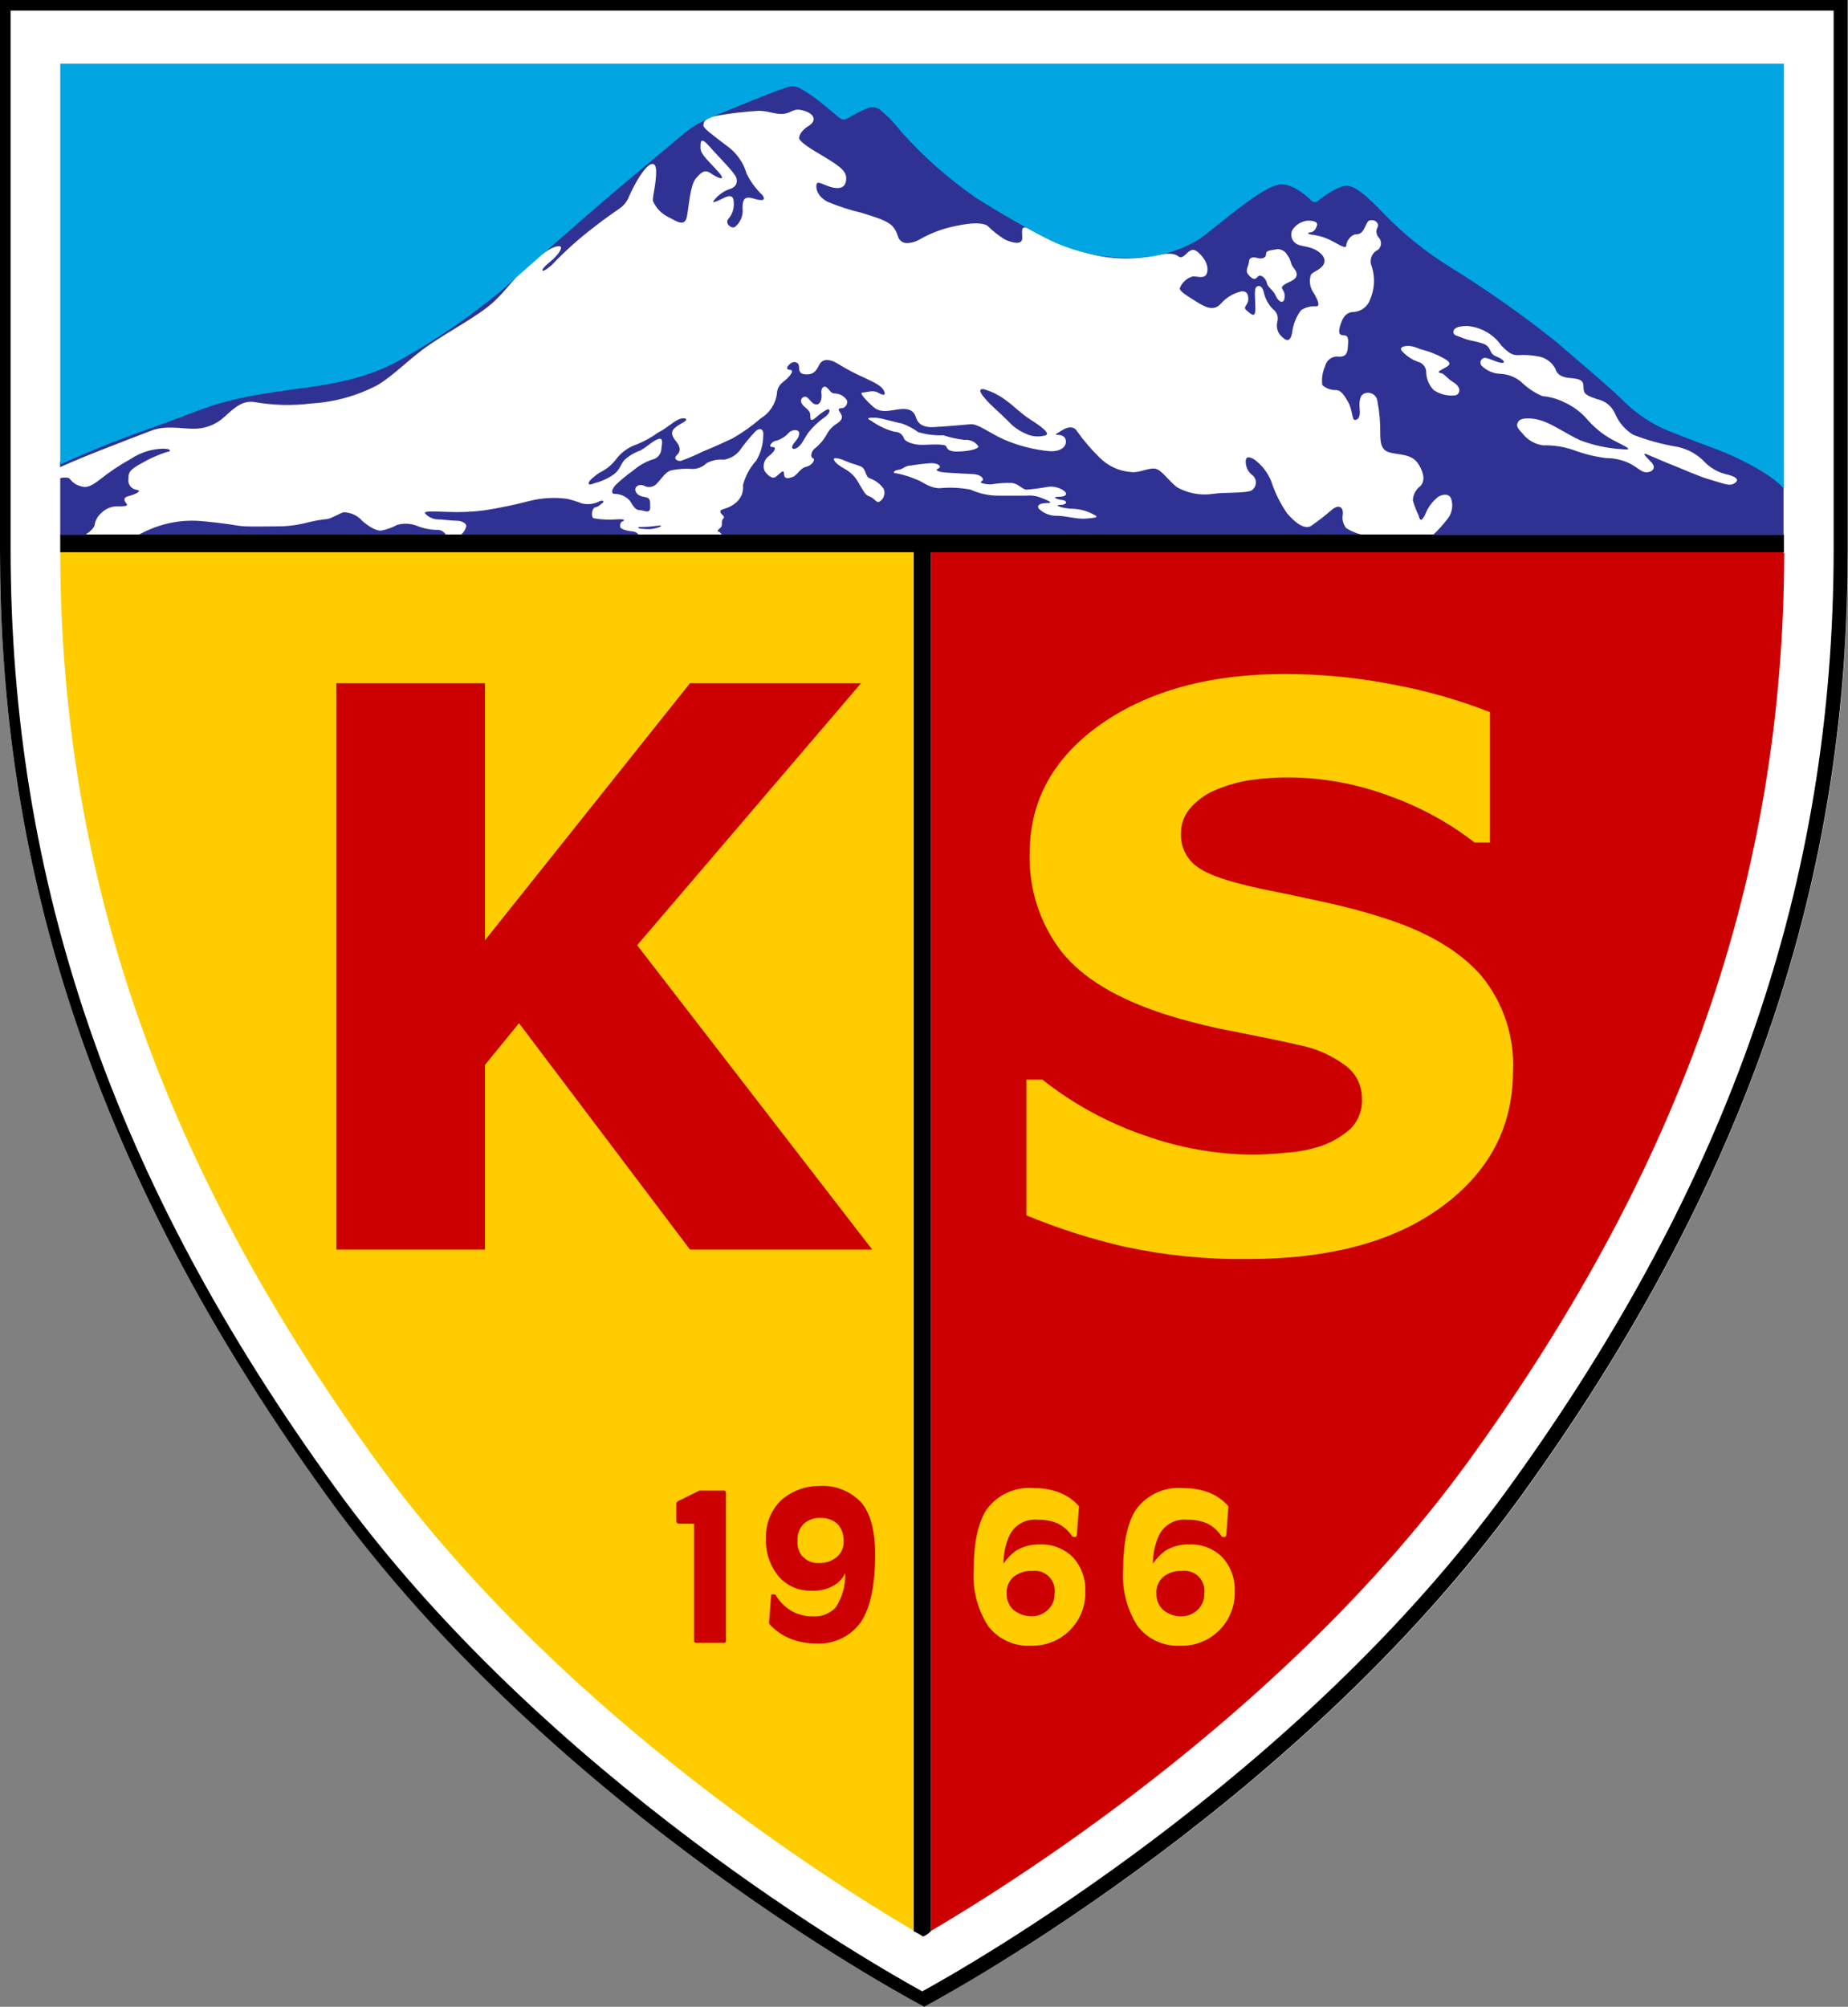
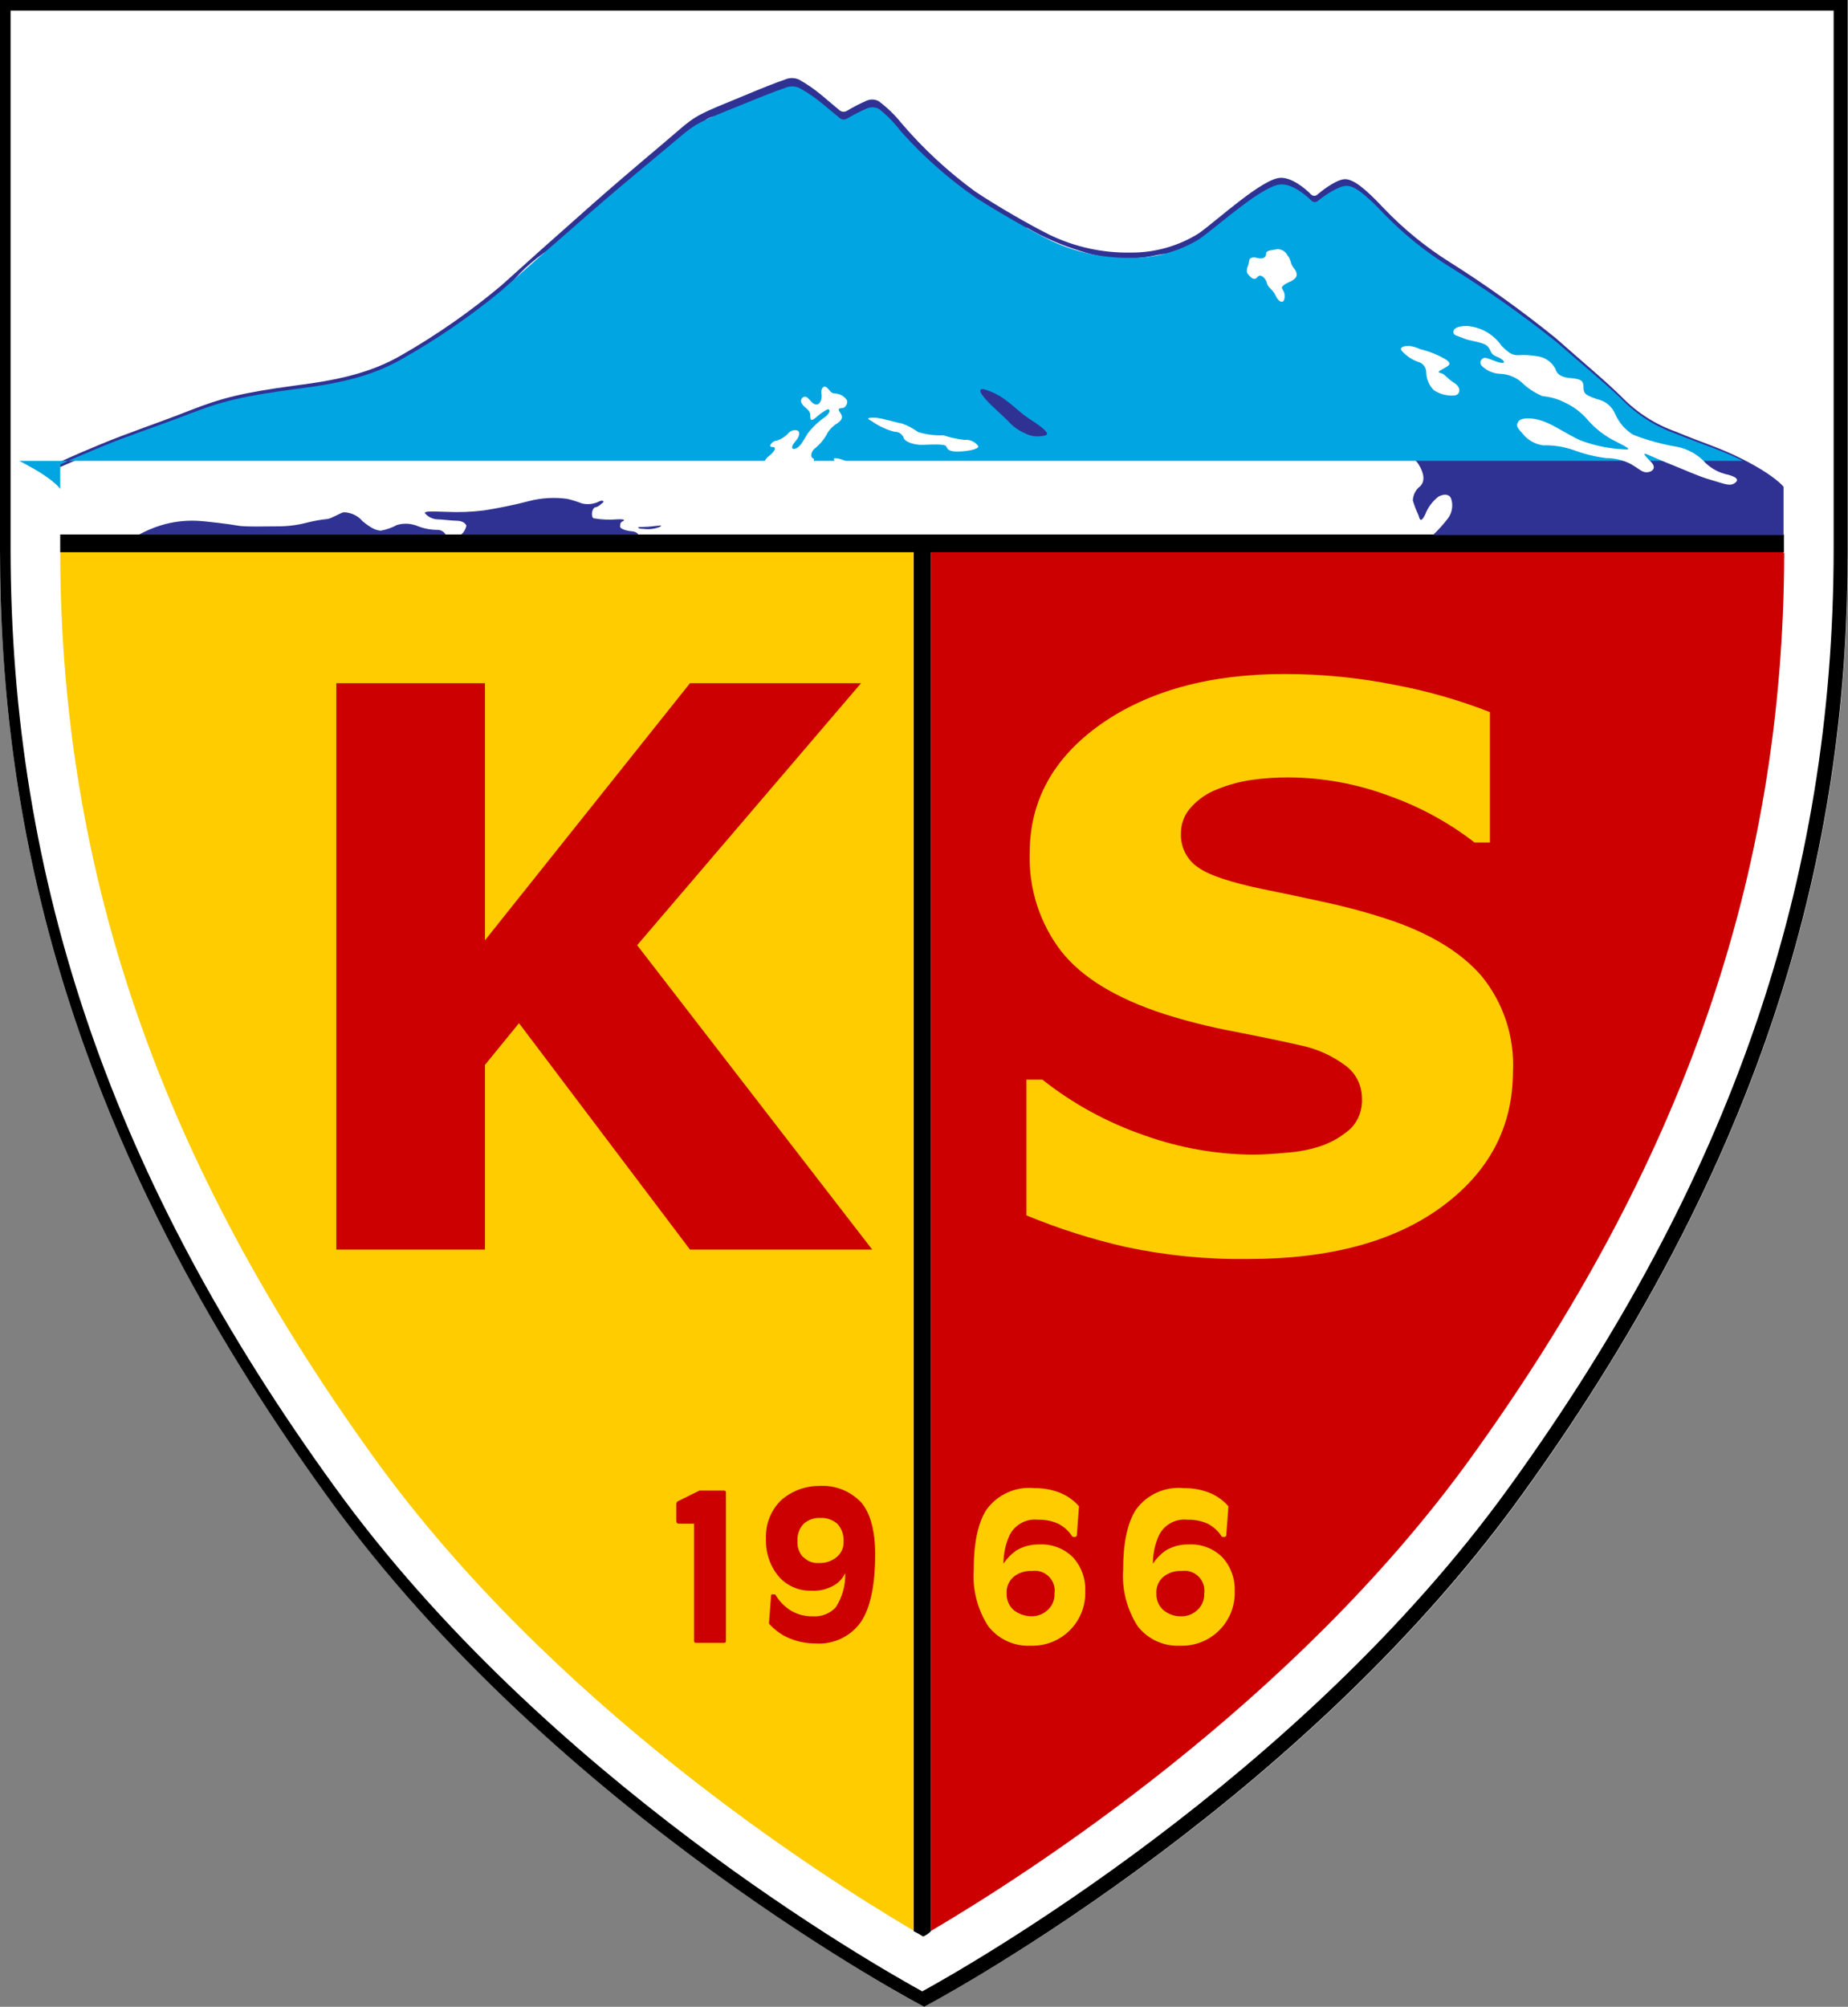
<svg xmlns="http://www.w3.org/2000/svg" id="Layer_2" data-name="Layer 2" viewBox="0 0 874.68 949.8">
  <rect x="0" y="0" width="874.68" height="949.8" fill="#808080" stroke="none" />
  <defs>
    <style>
      .cls-1 {
        fill: #fff;
      }

      .cls-2 {
        fill: #00a5e1;
      }

      .cls-3 {
        fill: #cc0001;
      }

      .cls-4 {
        fill: #303293;
      }

      .cls-5 {
        fill: #fc0;
      }
    </style>
  </defs>
  <g id="Layer_1-2" data-name="Layer 1">
    <g>
      <path class="cls-1" d="M0,0V260.37c0,131.35,32.03,277.95,154.61,447.36,109.02,150.94,282.73,242.07,282.73,242.07,0,0,173.76-90.86,282.91-241.98,122.4-169.55,154.43-316.15,154.43-447.36V0H0Z" />
      <path d="M154.61,707.82C32.03,538.27,0,391.71,0,260.37V0H874.55V260.37c0,131.35-32.03,277.95-154.43,447.36-109.02,150.94-282.73,242.07-282.73,242.07,0,0-173.76-90.86-282.78-241.98Z" />
      <path class="cls-1" d="M867.89,5.01v254.46c0,158.14-48.81,299.38-153.4,444.14-99.58,138.06-256.02,226.86-277.99,238.89-21.97-12.08-178.41-100.84-278.17-238.89C53.68,559.2,5.01,417.84,5.01,259.47V5.01H867.89Z" />
      <path class="cls-3" d="M843.86,261.35H440.61V913.92c46.12-27.16,171.2-107.37,254.99-223.15,101.1-139.89,148.39-276.11,148.88-428.22v-.85l-.63-.36Z" />
      <path class="cls-5" d="M28.5,261.35v1.16c.49,152.1,47.96,288.15,148.88,427.9,83.66,115.78,208.74,196.04,255,223.33V261.35H28.5Z" />
      <polygon class="cls-3" points="412.83 591.42 326.58 591.42 245.65 484.27 229.54 504 229.54 591.42 159.17 591.42 159.17 323.35 229.54 323.35 229.54 445.04 326.58 323.35 407.55 323.35 301.57 447.36 412.83 591.42" />
      <path class="cls-5" d="M716.1,507c0,26.35-11.27,47.69-33.77,64.2-22.5,16.51-53.1,24.69-91.8,24.69-19.54,.25-39.05-1.7-58.16-5.82-15.91-3.64-31.49-8.61-46.57-14.85v-64.24h7.56c14.47,11.45,30.78,20.36,48.23,26.35,16.46,5.9,33.78,9,51.27,9.17,4.2,0,9.75-.33,16.64-.99,5.74-.42,11.39-1.59,16.82-3.49,4.83-1.83,9.27-4.55,13.11-8,3.66-3.85,5.55-9.06,5.19-14.36-.03-5.95-2.82-11.56-7.56-15.16-6.5-4.9-14.02-8.26-22.01-9.84-10.07-2.33-20.84-4.47-32.08-6.67-10.74-2.04-21.34-4.71-31.76-8.01-22.68-7.34-38.97-17.18-48.9-29.71-10.21-13.32-15.49-29.76-14.94-46.53,0-24.84,11.26-45.2,33.78-61.06,22.37-15.66,51.4-23.67,86.7-23.67,17.66-.03,35.29,1.71,52.61,5.19,15.28,2.88,30.26,7.18,44.74,12.84v61.69h-7.29c-12.05-9.32-25.48-16.68-39.81-21.83-15.41-5.84-31.75-8.87-48.23-8.95-5.79-.03-11.58,.36-17.31,1.16-5.65,.8-11.18,2.3-16.46,4.47-4.61,1.75-8.75,4.56-12.08,8.19-3.26,3.35-5.07,7.85-5.06,12.53-.32,6.43,2.73,12.57,8.05,16.19,5.37,3.85,15.61,7.16,30.73,10.33,9.93,2.01,19.33,3.98,28.41,5.99,9.93,2.09,19.74,4.71,29.39,7.83,20.67,6.66,35.79,15.84,45.72,27.33,10.32,12.66,15.61,28.69,14.86,45.01Z" />
      <path d="M440.61,914.05c-1.06,1.06-2.3,1.91-3.67,2.5-1.44-.93-2.93-1.77-4.47-2.5V261.35H28.5v-8.37H844.35v8.37H440.61V914.05Z" />
-       <path class="cls-4" d="M341.61,252.98h302.6c-2.48-.63-4.85-1.64-7.02-3-1.45-1.78-2.05-4.09-1.65-6.35,.49-3.53-1.83-5.19-5.19-2.33-3.1,2.69-6.34,5.21-9.71,7.56-3.18,2.01-7.69-1.52-11.41-5.86-3.25-4.69-5.79-9.83-7.56-15.26-1.63-4.06-4.36-7.59-7.87-10.2-2.68-1.66-4.21-1.52-4.21,.98,.02,2.59,1.27,5.01,3.36,6.53,1.02,.92,1.56,2.26,1.46,3.63-.09,1.37-.82,2.62-1.95,3.39-2.5,1.52-13.42,.85-18.25,1.66-5.81,.88-11.75-.17-16.91-3-4.2-3-7.56-8.72-10.87-8.95-3.31-.22-7.2,2.01-10.74,1.66-5.76-.33-11.2-2.78-15.26-6.89-3.95-3.86-7.54-8.07-10.74-12.57-1.34-2.19-4.03-2.19-6.71-.49-2.68,1.7-4.47,2.33-2.33,2.33s4.02,.98,3.85,3.53c-.18,2.55-3.18,4.47-7.56,4.21-7.51-.68-14.87-2.56-21.79-5.55-7.38-3.36-12.21-7.56-15.93-7.2-3.71,.36-13.42,1.16-17.58,1.34-4.16,.18-7.02-1.16-8.05-4.47-1.03-3.31-3.36-4.47-7.56-4.03-4.21,.45-8.95,2.19-12.57-.98-3.62-3.18-7.03-6.89-5.19-6.89s4.88-1.34,7.2,0c2.32,1.34,4.02,1.66,3-.67-1.03-2.33-4.03-3.85-9.39-6.35-4.28-1.88-8.42-4.07-12.39-6.53-2.86-1.83-7.2-3.18-8.95,.49-1.74,3.67-3.36,4.47-5.86,4.47s-3.67-.67-3.67-3.35-2.5-3-4.03-1.83c-1.52,1.16-2.5,2.86-.49,3,2.01,.13,1.34,1.52-.67,3.67-2.01,2.15-4.47,3-5.19,6.53-.33,5.25-3.2,10.01-7.69,12.75-4.16,3.6-8.65,6.79-13.42,9.53-4.03,1.83-8.54,4.03-14.09,6.22-3.41,1.73-6.94,3.23-10.56,4.47-1.83,0-3.53-1.16-1.52-3,2.01-1.83,1.16-4.21-.49-6.22-1.66-2.01-3-4.2-.85-6.22,2.15-2.01,4.47-2.69,5.37-3.67,.9-.98-.99-1.65-3.53-.49-2.55,1.16-6.04,4.47-9.4,6.04-3.11,2.28-6.49,4.18-10.07,5.64-4.09,1.32-7.66,3.91-10.2,7.38-2.01,2.58-4.6,4.64-7.56,6.04-1.83,1.16-5.19,3.85-5.19,4.88s.67,.98,3.18,0c3.22-.83,6.26-2.25,8.95-4.21,2.86-2.33,2.86-4.47,4.88-6.71,2.2-1.98,4.77-3.5,7.56-4.47,3-1.66,5.19-4.03,7.87-5.19,2.68-1.16,2.51,.85,2.01,4.21-.03,2.62-1.9,4.86-4.47,5.37-3.25,1.12-6.26,2.85-8.86,5.1-2.96,2.08-5.76,4.38-8.37,6.89-2.01,2.19-2.33,4.47,0,4.21,2.57,.14,4.98,1.28,6.71,3.18,.98,1.34,2.32,4.47,4.47,4.47s5.19,2.19,5.19-1.34,0-4.47-2.86-4.88c-2.86-.4-4.2-2.01-4.2-3.53s1.83-2.68,4.03-1.83c2.2,1.28,5.01,.7,6.53-1.34,2.68-2.86,3.53-4.88,6.35-5.86,3.35-.71,6.78-.94,10.2-.67,2.48-.02,4.85-1,6.62-2.73,2.52-1.36,5.38-1.94,8.23-1.66,2.89-.46,5.52-1.95,7.38-4.21,2.29-3.25,4.82-6.33,7.56-9.21,2.33-2.19,4.03-.67,3.67,1.83,0,4.26-1.16,8.43-3.36,12.08-2.98,3.28-5.12,7.24-6.22,11.54,.38,3.39-1.09,6.72-3.85,8.72-3.85,3-7.02,2.33-6.89,3.85,.13,1.52,2.68,2.01,1.34,3.36-1.34,1.34,.31,3-1.52,4.47-1.83,1.48-.85,1.65-.49,1.65,.35,0,1.34,1.34,1.34,1.34Z" />
      <path class="cls-4" d="M218.31,252.98h83.75s-.49-1.34-3-1.52c-2.5-.18-5.55-1.16-5.55-2.19s0-2.01,1.16-2.5c1.16-.49,1.16-1.16-2.5-.98-3.75,.32-7.52,.15-11.23-.49-1.34-.67-.85-4.88,.85-5.19,1.7-.31,2.68-1.66,3.53-2.19,.85-.54,0-1.66-2.32-.31-2.38,1.03-5.03,1.27-7.56,.67-2.29-.9-4.63-1.63-7.02-2.19-5.98-.8-12.05-.46-17.9,1.03-7.12,1.86-14.33,3.36-21.61,4.47-5.77,.72-11.59,.94-17.4,.67-8.72-.31-11.05-.31-10.2,.85,1.43,1.58,3.42,2.54,5.55,2.69,2.33,0,6.89,.67,9.39,.67s4.47,1.34,4.47,2.51c-.36,1.56-1.21,2.97-2.42,4.02Z" />
      <path class="cls-4" d="M65.85,252.98H210.93c-.75-1.27-2.07-2.09-3.53-2.19-3.21,.02-6.39-.54-9.39-1.66-3.19-1.4-6.76-1.64-10.11-.67-2.36,1.29-4.91,2.19-7.56,2.68-1.83,0-4.47-.85-8.73-4.47-2.24-2.62-5.5-4.16-8.95-4.21-1.65,.31-5.86,3-7.69,3.18-3.17,.32-6.31,.88-9.4,1.65-4.76,1.26-9.66,1.88-14.58,1.83-4.21,0-15.08,.31-18.25-.31-3.18-.62-15.43-2.19-19.77-2.33-5.72-.24-11.44,.51-16.91,2.19-3.53,1.1-6.94,2.54-10.2,4.29Z" />
-       <path class="cls-4" d="M28.5,226.32v26.84h11.77s3.85-2.33,4.47-4.47c.31-2.28,1.44-4.36,3.18-5.86,1.99-2.03,4.71-3.18,7.56-3.18,2.86,0,5.37,0,4.47-1.16-.89-1.16-2.19-2.86,.85-3.67,3.04-.8,6.89-2.5,3.85-3-1.21-.15-2.3-.79-3.03-1.77-.73-.98-1.02-2.21-.82-3.42,0-2.86,.31-4.21,6.22-7.38,3.81-2.23,7.86-4.03,12.08-5.37,1.66,0,2.5-1.52-2.01-1.52-5.44,.14-10.74,1.84-15.25,4.88-5.2,2.86-10.14,6.17-14.76,9.89-4.47,3.36-6.35,4.03-9.89,2.68-3.53-1.34-3.85-3.53-5.01-3.67-1.22-.23-2.48-.17-3.67,.18Z" />
      <path class="cls-4" d="M28.32,221.13s8.37-3.76,18.79-7.83c10.42-4.07,17.89-6.98,24.65-9.53,6.76-2.55,14.23-.85,19.59-.85,5.51,.14,10.86-1.88,14.9-5.64,4.88-4.47,8.55-7.83,14.23-6.98,8.86,1.57,17.91,1.8,26.84,.67,10.93-.64,21.61-3.6,31.32-8.68,8.23-4.92,15.25-12.75,24.78-19.24,9.53-6.49,23.31-13.78,30.15-20.09,6.85-6.31,9.22-11.23,17.89-18.57,8.68-7.34,11.72-8.01,13.42-7.83,1.7,.18,0,3.76-4.88,7.65-4.88,3.89-4.2,5.95,1.17,1.21,6.16-6.49,12.83-12.47,19.95-17.9,5.68-4.47,9.57-6.98,11.9-8.68,1.98-1.28,3.53-3.12,4.47-5.28,1.5-3.54,3.3-6.96,5.37-10.2,4.2-6.49,7.56-7.83,7.7-2.37,.13,5.46-1.83,12.44-1.52,14.14,1.49,3.42,4.18,6.17,7.56,7.74,3.67,1.88,7.56,4.79,8.55-.49,.99-5.28,1.52-14.81,4.2-17.9,2.68-3.09,4.2-4.47,7.2-2.37,3,2.1,7.69,4.07,3.54-.67-4.16-4.74-8.55-8.32-8.55-11.41s0-5.64,4.47-.49c4.47,5.14,11.9,12.26,12.57,14.81,.67,2.55-.49,4.47-3.67,5.28-2.78,1.09-5.21,2.91-7.02,5.28-1.17,1.52,1.16,.49,3.53-.67,2.37-1.16,5.86-3.04,5.86,1.52,.27,2.93-.7,5.84-2.69,8.01-1.52,2.06,1.66,4.79,3.36,3.58,2.63-2.18,3.95-5.56,3.49-8.95,0-4.79,1.66-5.46,5.01-4.47,3.35,.98,6.53,1.52,4.47-1.52-3.1-2.92-5.65-6.37-7.52-10.2-1.58-5.46-5.01-10.21-9.71-13.42-6.22-4.79-10.74-8.01-10.74-9.35s0-3.58,7.03-4.79c6.32-1.09,12.7-1.82,19.1-2.19,4.88,0,8.55,2.06,12.39,1.34,3.85-.72,4.2-2.91,9.22-1.34,5.01,1.57,5.86,4.79,2.01,7.16-3.85,2.37-4.47,4.92-4.47,5.77s2.01,2.91,7.69,6.31c10.56,6.31,14.59,8.68,14.59,12.62s-2.19,5.28-6.22,4.47c-4.03-.81-7.56-3.76-7.87-1.34-.31,2.42,.85,5.64,5.19,8.01,5.26,2.21,10.69,3.97,16.24,5.28,6.89,2.19,11.9,3.58,14.58,6.31,1.2,1.38,2.07,3.02,2.55,4.79,.54,1.88,2.25,3.18,4.2,3.22,2.13-.04,4.2-.62,6.04-1.7,5.46-3.13,11.4-5.32,17.58-6.49,7.87-1.7,12.75-1.34,14.58,0,2.49,2.46,5.25,4.64,8.23,6.49,3.36,1.52,8.37,2.91,8.23-.85,0-3.04-.85-5.95,2.69-4.47,7.82,4.52,16.13,8.12,24.78,10.74,11.77,4,24.43,4.65,36.55,1.88,6.71-1.34,8.95,0,9.57,.49,.63,.49,1.66,1.21,3.35-.36,3-2.91,4.21-3.76,7.7,0,3.49,3.76,3.53,7.65,2.33,9.35-1.21,1.7-4.02,.67-6.22,.67-2.84,.8-5.14,2.89-6.22,5.64,0,1.52,3.53,3.58,7.87,6.31,4.34,2.73,8.23,4.79,11.72,.85,2.6-2.92,6.07-4.94,9.88-5.77,1.84,0,3,.85,3,3.76s-2.86,3.58-.85,5.28c2.01,1.7,4.2,4.07,4.2-.67s-.67-8.95,.31-10.2c.99-1.25,3-.85,3.67,2.37,.67,2.94,2.12,5.65,4.2,7.83,1.99,1.35,2.87,3.83,2.19,6.13-.67,2.73,.31,5.59,2.5,7.34,2.19,2.06,3.67,1.7,4.47-1.88,.43-3.94,1.88-7.7,4.2-10.91,2.12-1.43,4.66-2.09,7.2-1.88,1.66,0,1.52-1.7-.99-6.13-1.89-2.47-2.45-5.71-1.52-8.68,.67-1.52,3.85-2.06,5.68-4.47,1.83-2.42,.49-5.1-2.87-7.16-3.35-2.06-7.38-1.88-9.39-3.04-2.38-1.27-3.35-4.18-2.19-6.62,1.61-2.5,4.25-4.14,7.2-4.47,2.32,0,5.19,.36,4.47,2.37-.72,2.01-1.52,3.04-3.36,3.22-1.83,.18-.49,1.03,2.19,1.21,3.06,.5,6.01,1.53,8.72,3.04,2.5,1.21,6.35,3.94,6.35,1.88s2.33-5.28,4.88-5.28,3.36-2.19,4.47-4.47c1.12-2.28,1.52-2.19,3-2.19s3.54,1.7,2.33,3.58c-.79,1.61-.45,3.55,.85,4.79,1.36,1.71,1.14,4.19-.49,5.64-2.98,1.34-4.32,4.84-3,7.83,1.63,5.08,1.39,10.57-.67,15.48-1.12,3.42-4.19,5.84-7.78,6.13-2.01,0-4.47,.67-6.04,5.1-1.57,4.43-1.16,5.95,1.34,5.95s2.01,2.73,1.83,5.64c-.18,2.91-.99,4.47-4.03,4.47-3.07-.55-6.04,1.42-6.71,4.47-1.27,2.8-1.74,5.9-1.34,8.95,1.75,1.56,4.01,2.4,6.35,2.37,2.68,0,4.2,2.73,6.04,5.95,1.83,3.22,1.65,8.19,3,8.19s2.68-1.03,2.33-4.92c-.36-3.89,0-6.8,2.32-7.65,1.28-.49,2.71-.37,3.89,.33,1.18,.7,1.97,1.9,2.15,3.25,.98,5.04,1.43,10.17,1.34,15.3,0,6.49,1.34,8.5,5.55,9.35,4.2,.85,9.71,.67,12.57,5.28,2.86,4.61,3,8.19,.85,10.38-2.14,1.62-3.44,4.12-3.53,6.8,.71,2.39,1.6,4.73,2.68,6.98,.49,1.7,.99,4.07,3.18-.36,1.27-3.38,3.47-6.33,6.35-8.5,2.33-1.21,4.88-1.34,5.86,.85,1.1,3.15,.6,6.63-1.34,9.35-2.18,2.86-4.59,5.54-7.2,8.01h165.93v-22.81s-3.67-5.1-19.46-13.11c-10.74-5.46-18.79-7.65-31.85-13.11-9.58-3.43-18.24-9.02-25.32-16.33-7.2-7.16-17.45-15.66-31.32-27.92-15.92-12.9-32.59-24.85-49.92-35.79-11.46-7.18-21.98-15.77-31.32-25.54-9.39-10.02-14.23-13.42-17.9-13.78-3.67-.36-10.24,4.47-13.42,7.16-.41,.45-.98,.7-1.59,.7s-1.18-.25-1.59-.7c-2.68-2.73-8.95-8.01-14.41-7.83-8.54,.36-29.35,19.59-38.56,26.22-9.74,6.12-21.02,9.3-32.52,9.17-13.15,.22-26.17-2.63-38.03-8.32-9.88-4.92-24.65-13.42-35.39-20.58-12.89-9.41-24.63-20.29-34.98-32.43-3.1-3.86-6.68-7.32-10.65-10.29-1.7-.95-3.74-1.08-5.55-.36-3.3,1.42-6.5,3.07-9.57,4.92-1.13,.67-2.56,.52-3.53-.36-1.66-1.34-4.47-3.76-7.87-6.62-3.48-2.96-7.24-5.58-11.23-7.83-2.13-.96-4.58-.96-6.71,0-4.03,1.34-10.92,4.07-21.47,8.5-17.9,7.34-20.62,8.32-28.81,15.48-8.19,7.16-22.82,19.06-42.41,36.41-19.6,17.36-28.81,25.55-41.38,36.95-14.75,12.39-30.57,23.44-47.29,33.02-14.58,8.5-30.33,11.9-50.46,14.45-25.14,3.4-35.03,5.95-50.1,11.9-15.08,5.95-28,10.11-42.05,15.93-14.05,5.82-19.1,8.32-19.1,8.32v2.37l-.17,.18Z" />
-       <path class="cls-2" d="M824.94,218.13c-10.74-5.37-18.79-7.56-31.85-12.88-9.56-3.37-18.22-8.88-25.32-16.11-7.2-7.02-17.45-15.43-31.32-27.47-15.94-12.69-32.61-24.43-49.92-35.16-11.44-7.06-21.96-15.5-31.31-25.14-9.4-9.89-14.23-13.42-17.9-13.42s-10.25,4.47-13.42,7.02c-.42,.44-.99,.68-1.59,.68s-1.17-.25-1.59-.68c-2.68-2.68-8.95-7.87-14.41-7.69-8.55,.31-29.35,19.28-38.56,25.81-9.78,6-21.05,9.1-32.52,8.95-13.14,.21-26.15-2.61-38.03-8.23-9.89-4.88-24.65-13.42-35.39-20.27-12.98-9.02-24.85-19.53-35.39-31.32-2.99-3.98-6.48-7.55-10.38-10.65-1.71-.92-3.74-1.04-5.55-.31-3.3,1.41-6.49,3.04-9.57,4.88-1.12,.67-2.54,.54-3.53-.31-1.66-1.34-4.47-3.67-7.87-6.53-3.49-2.92-7.25-5.49-11.23-7.69-2.14-.95-4.57-.95-6.71,0-4.02,1.34-10.92,4.03-21.47,8.37-17.9,7.2-20.62,8.23-28.81,15.26-8.19,7.02-22.82,18.74-42.41,35.79-19.6,17.04-28.81,25.14-41.38,36.37-14.77,12.22-30.59,23.1-47.29,32.52-14.58,8.37-30.33,11.72-50.46,14.23-25.14,3.36-35.03,5.86-50.1,11.72-15.08,5.86-28,9.93-42.05,15.75-14.05,5.82-19.1,8.23-19.1,8.23V30.15H844.35V231.47c-.14-.45-3.85-5.46-19.42-13.33Z" />
+       <path class="cls-2" d="M824.94,218.13c-10.74-5.37-18.79-7.56-31.85-12.88-9.56-3.37-18.22-8.88-25.32-16.11-7.2-7.02-17.45-15.43-31.32-27.47-15.94-12.69-32.61-24.43-49.92-35.16-11.44-7.06-21.96-15.5-31.31-25.14-9.4-9.89-14.23-13.42-17.9-13.42s-10.25,4.47-13.42,7.02c-.42,.44-.99,.68-1.59,.68s-1.17-.25-1.59-.68c-2.68-2.68-8.95-7.87-14.41-7.69-8.55,.31-29.35,19.28-38.56,25.81-9.78,6-21.05,9.1-32.52,8.95-13.14,.21-26.15-2.61-38.03-8.23-9.89-4.88-24.65-13.42-35.39-20.27-12.98-9.02-24.85-19.53-35.39-31.32-2.99-3.98-6.48-7.55-10.38-10.65-1.71-.92-3.74-1.04-5.55-.31-3.3,1.41-6.49,3.04-9.57,4.88-1.12,.67-2.54,.54-3.53-.31-1.66-1.34-4.47-3.67-7.87-6.53-3.49-2.92-7.25-5.49-11.23-7.69-2.14-.95-4.57-.95-6.71,0-4.02,1.34-10.92,4.03-21.47,8.37-17.9,7.2-20.62,8.23-28.81,15.26-8.19,7.02-22.82,18.74-42.41,35.79-19.6,17.04-28.81,25.14-41.38,36.37-14.77,12.22-30.59,23.1-47.29,32.52-14.58,8.37-30.33,11.72-50.46,14.23-25.14,3.36-35.03,5.86-50.1,11.72-15.08,5.86-28,9.93-42.05,15.75-14.05,5.82-19.1,8.23-19.1,8.23V30.15V231.47c-.14-.45-3.85-5.46-19.42-13.33Z" />
      <path class="cls-4" d="M304.57,250.3c2.55,.36,5.15,.07,7.56-.85,1.83-1.16,.49-.67-2.01-.49-2.28,.3-4.59,.46-6.89,.49-1.83-.18-1.65,.85,1.34,.85Z" />
      <path class="cls-1" d="M416.05,237.55c2.23-1.19,3.19-3.89,2.19-6.22-1.57-2.23-3.79-3.93-6.35-4.87-2.68-.85-1.66-4.47-4.47-5.68-2.82-1.21-4.47-1.34-7.02-2.51-2.55-1.16-6.22-2.19-5.68-.67,.54,1.52,3,3.18,5.37,4.47,2.62,1.49,4.78,3.69,6.22,6.35,2.19,3.53,3,5.86,5.19,6.53,2.19,.67,3.31,3.13,4.56,2.6Z" />
      <path class="cls-4" d="M494.07,206.24c-3.02,.68-6.2,.27-8.95-1.16-3.08-1.35-5.82-3.35-8.05-5.86-4.03-4.03-7.56-6.89-10.07-9.71-2.5-2.82-4.47-5.37-1.66-5.37,4.09,1.1,7.91,3.04,11.23,5.68,3.17,2.19,6.53,5.86,11.41,8.95,4.88,3.09,10.25,7.02,6.08,7.47Z" />
      <path class="cls-1" d="M414.48,197.69c-3.18,0-5.19,0-1.83,1.66,3.24,2.31,6.88,4.01,10.74,5.01,2.04-.09,3.88,1.22,4.47,3.18,.85,1.83,5.37,3.18,9.21,3,3.85-.18,10.07-.49,10.74,.67,.67,1.16,.85,2.68,6.04,2.5,5.19-.18,9.53-1.34,9.21-2.5-1.46-2.12-3.97-3.27-6.53-3-3.42-.4-6.79-1.13-10.07-2.19-4.02,.16-8.05-.36-11.9-1.52-2.32-1.69-4.86-3.05-7.56-4.03-2.68-.49-6.04-1.52-7.69-1.83-1.58-.46-3.2-.77-4.83-.94Z" />
      <path class="cls-1" d="M373.42,204.71c-1.54,1.82-3.58,3.16-5.86,3.85-1.84,0-4.47,3-2.01,3s.85,2.33-1.52,4.21c-2.26,1.55-3.17,4.46-2.19,7.02,1.16,1.83,3.54,4.21,5.37,2.86,1.83-1.34,3.85-4.03,3.85-1.52s1.66,2.5,4.02,1.66c2.37-.85,3.53-4.21,6.53-4.88,3-.67,4.47-3.67,3.18-4.03-1.3-.36-.98-3,.67-4.47,2.31-1.78,4.24-4,5.68-6.53,1.17-2.3,2.97-4.22,5.19-5.55,2.19-1.52,2.86-2.86,1.34-5.01-1.52-2.15-.31-2.01,1.16-2.19,1.48-.18,3-2.86,1.66-4.2-1.25-1.62-3.15-2.6-5.19-2.69-2.19,0-2.5-1.65-4.02-2.86-1.52-1.21-2.86,.67-2.5,2.86,.36,2.19-.31,5.19-2.33,5.19s-3-2.33-4.47-3.36c-1.48-1.03-3.67,.67-2.51,2.86,1.16,2.19,4.03,2.86,4.03,5.55s.49,3,3,.85c1.52-1.37,3.2-2.56,5.01-3.53,1.16-.49,2.19,1.16-1.16,3.67-3.07,2.13-5.79,4.72-8.05,7.69-1.83,2.86-3.18,5.86-5.19,6.89-2.01,1.03-2.68,0-1.83-1.52,.85-1.52,3-3.18,3-5.37,0-2.19-3.32-1.93-4.84-.45Z" />
      <path class="cls-1" d="M431.21,220.33c-2.86,0-3.85,1.83-5.86,2.01-2.01,.18-3.36,1.66-1.16,1.66,3.23,.62,6.37,1.58,9.39,2.86,3.67,1.34,6.04,4.03,11.05,4.21,4.93-.49,9.9-.26,14.76,.67,4.05,1.85,8.44,2.82,12.88,2.86h13.42c2.39-.26,4.8,.08,7.02,.98,3,1.16,6.35,2.51,3,2.51s-5.19,.98-4.03,2.68c2.39,2.3,5.63,3.51,8.95,3.36,3.53,0,9.39,1.66,13.06,1.34,3.67-.31,6.89-.49,4.47-1.66-3.07-1.78-6.52-2.81-10.07-3-4.88,0-9.89-1.83-6.35-1.83s3.67-2.01,.99-2.33c-2.69-.31-5.19-1.52-1.66-1.52s4.47-1.34,2.5-2.86c-2.24-1.56-4.99-2.22-7.69-1.83-3.37,.62-6.78,1.07-10.2,1.34-2.19-.49-3.53-2.68-6.53-3.18-3.37-.13-6.74,.09-10.07,.67-2.33,0-6.22-.67-4.47-1.52,1.74-.85-.31-3.18-3.85-3.36-3.53-.18-7.2-.31-12.39-.67-5.19-.36-5.86-1.34-4.21-2.01,1.65-.67,.31-2.5-3.36-2.5-3.22,.19-6.44,.57-9.62,1.12Z" />
      <path class="cls-1" d="M604.61,117.92c-3.35,.67-5.37,.49-5.37,2.33s-2.01,2.5-4.2,1.83c-2.19-.67-3.85,0-3.85,1.66s-2.01,4.21-.49,6.04c1.52,1.83,3,3.18,4.47,1.34,1.48-1.83,4.03,.67,4.47,2.86,.45,2.19,2.86,3,4.2,6.04,1.34,3.04,4.03,4.21,4.2,.49,.18-3.71-2.5-3.85-.67-5.37,1.83-1.52,3.18-1.52,5.01-2.87,1.83-1.34,1.83-3.18,0-5.37-1.83-2.19-1.16-3.85-3-6.04-.89-1.82-2.76-2.97-4.79-2.95Z" />
      <path class="cls-1" d="M666.97,163.69c-2.5,0-5.01,.67-3.36,2.51,2.03,2.25,4.58,3.97,7.43,5.01,2.41,.55,4.09,2.72,4.02,5.19,.11,3.09,1.37,6.03,3.54,8.23,3,2.01,6.61,2.9,10.2,2.5,2.5-.67,2.86-3.85-.67-6.04-3.53-2.19-4.21-4.03-6.04-4.47-1.83-.45-1.52-.67,.85-2.01,2.37-1.34,5.19-2.33,.67-4.88-3.58-2.01-7.42-3.52-11.41-4.47-1.65-.8-3.42-1.33-5.23-1.57Z" />
      <path class="cls-1" d="M694.26,154.3c-4.47,0-6.35,1.16-6.35,2.86s1.83,1.66,4.88,3c3.04,1.34,9.22,1.66,11.23,3.67,2.01,2.01,.98,3.67,4.47,5.01,3.49,1.34,4.47,3.36,1.84,2.86-2.64-.49-5.86-2.33-7.56-2.33-.93,.07-1.72,.71-1.98,1.61-.26,.9,.06,1.86,.81,2.42,2.32,2.18,5.36,3.44,8.55,3.53,3.63,.16,7.1,1.51,9.88,3.85,2.89,2.86,6.31,5.14,10.07,6.71,3.55,.31,7.01,1.28,10.2,2.86,4.35,1.95,8.2,4.86,11.27,8.5,3.75,4.26,8.31,7.73,13.42,10.2,6.22,3.18,7.87,4.03,2.33,3.53-6.65-.42-13.19-1.84-19.42-4.21-6.22-2.86-12.08-7.02-17.27-8.95-5.19-1.92-10.74-1.83-11.9,0-1.17,1.83-.99,2.68,1.83,5.68,2.41,3.13,5.97,5.18,9.88,5.68,4.84-.13,9.65,.61,14.23,2.19,5.02,1.89,10.25,3.18,15.57,3.85,3.96-.02,7.87,.9,11.41,2.68,4.2,2.33,5.37,4.03,7.69,4.03s5.19-1.83,2.01-5.01c-3.18-3.18-4.21-4.47-1.52-3.35,2.68,1.12,7.69,3.35,12.39,5.19,4.7,1.83,11.9,5.19,17.4,6.71,5.5,1.52,8.72,3.18,11.05,1.83,2.33-1.34,2.19-2.86-2.68-4.21-4-.78-7.69-2.69-10.65-5.5-3.53-3.94-8.24-6.63-13.42-7.7-7.16-1.18-14.18-3.09-20.93-5.73-3.68-2.27-6.59-5.58-8.37-9.53-1.46-3.72-4.68-6.46-8.59-7.29-5.37-1.83-6.53-2.5-6.53-5.55s-.85-4.03-6.35-4.47c-5.5-.45-6.53-2.86-7.02-4.47-1.57-2.91-4.33-4.98-7.56-5.68-3.36-.67-6.79-.9-10.2-.67-2.68,0-4.21-.98-7.69-4.47-3.77-5.45-9.81-8.88-16.41-9.36Z" />
      <path class="cls-3" d="M321.16,710.37l9.88-4.88c.16-.07,.34-.07,.49,0h11.23c.23,0,.44,.09,.6,.25,.16,.16,.25,.37,.25,.6v70.37c0,.22-.09,.44-.25,.6-.16,.16-.37,.25-.6,.25h-13.42c-.23,0-.44-.09-.6-.25-.16-.16-.25-.37-.25-.6v-55.56h-6.89c-1.34,0-1.52-.49-1.52-2.02v-6.93c-.11-.79,.33-1.55,1.08-1.84Z" />
      <path class="cls-3" d="M369.57,710.19c-4.75,4.72-7.3,11.21-7.02,17.89-.3,6.48,1.78,12.85,5.86,17.89,3.88,4.53,9.61,7.06,15.57,6.89,3.87,.24,7.72-.7,11.05-2.68,2.2-1.35,3.95-3.33,5.01-5.68,.22,5.75-1.34,11.42-4.47,16.24-2.77,2.99-6.76,4.55-10.83,4.25-3.52,.09-7-.77-10.07-2.5-3.11-1.85-5.71-4.45-7.56-7.56,0,0-.31-.31-.49-.31h-.67c-.22-.08-.45-.08-.67,0,0,0-.31,.31-.31,.49l-.98,12.88v.49c2.72,3.06,6.1,5.47,9.88,7.02,3.88,1.56,8.03,2.34,12.21,2.33,8.43,.57,16.56-3.29,21.43-10.2,4.47-6.71,6.71-17.4,6.71-31.99,0-11.05-2.19-19.28-6.53-24.47-5.22-5.56-12.67-8.45-20.26-7.87-6.6,.03-12.95,2.48-17.85,6.89Zm10.56,26.84c-1.91-2.09-2.89-4.87-2.68-7.7-.18-2.96,.85-5.87,2.86-8.05,2.15-1.95,4.98-2.98,7.87-2.86,3.01-.15,5.96,.88,8.23,2.86,2.01,2.26,3.04,5.22,2.86,8.23,.17,2.82-1.01,5.56-3.18,7.38-2.34,1.96-5.32,2.97-8.37,2.87-2.78,.21-5.51-.8-7.47-2.77l-.14,.04Z" />
      <path class="cls-5" d="M466.91,714.53c-4.03,6.22-6.04,15.75-6.04,28.32-.66,9.46,1.76,18.87,6.89,26.84,4.79,6.17,12.29,9.61,20.09,9.21,6.94,.24,13.67-2.42,18.56-7.34,4.9-4.93,7.53-11.67,7.25-18.61,.21-5.87-1.89-11.59-5.86-15.93-4.17-4.13-9.88-6.32-15.75-6.04-3.88-.11-7.72,.88-11.05,2.86-2.38,1.68-4.43,3.79-6.04,6.22-.02-4.63,.95-9.2,2.86-13.42,2.49-5.02,7.85-7.97,13.42-7.38,3.27-.09,6.53,.53,9.53,1.84,2.73,1.39,5.04,3.47,6.71,6.04,.16,.2,.41,.32,.67,.31h.67c.38-.06,.7-.32,.85-.67l.99-13.42c.07-.16,.07-.34,0-.49-2.55-2.91-5.78-5.15-9.39-6.53-3.75-1.39-7.72-2.07-11.72-2.01-8.83-.88-17.45,3-22.64,10.2Zm12.75,47.42c-2.14-1.97-3.3-4.79-3.18-7.69-.23-2.98,.94-5.89,3.18-7.87,2.45-2.01,5.56-3.03,8.72-2.86,2.96-.44,5.96,.54,8.08,2.66,2.12,2.12,3.1,5.11,2.66,8.08,.12,2.91-1.04,5.72-3.18,7.69-2.07,1.97-4.84,3.05-7.69,3-3.12,0-6.15-1.06-8.59-3Z" />
      <path class="cls-5" d="M537.64,714.53c-4.03,6.22-6.04,15.75-6.04,28.32-.66,9.46,1.76,18.87,6.89,26.84,4.79,6.17,12.29,9.61,20.09,9.21,6.94,.24,13.67-2.42,18.56-7.34,4.9-4.93,7.53-11.67,7.25-18.61,.21-5.87-1.89-11.59-5.86-15.93-4.17-4.13-9.88-6.32-15.75-6.04-3.88-.11-7.71,.88-11.05,2.86-2.38,1.68-4.43,3.79-6.04,6.22-.02-4.63,.95-9.2,2.86-13.42,2.49-5.02,7.85-7.97,13.42-7.38,3.27-.09,6.53,.53,9.53,1.84,2.73,1.39,5.04,3.47,6.71,6.04,.16,.2,.41,.32,.67,.31h.67c.38-.06,.7-.32,.85-.67l.99-13.42c.07-.16,.07-.34,0-.49-2.55-2.91-5.78-5.15-9.39-6.53-3.75-1.39-7.72-2.07-11.72-2.01-8.83-.88-17.45,3-22.64,10.2Zm12.88,47.42c-2.14-1.97-3.3-4.79-3.18-7.69-.23-2.98,.94-5.89,3.18-7.87,2.45-2.01,5.56-3.03,8.72-2.86,2.96-.44,5.96,.54,8.07,2.66,2.12,2.12,3.11,5.11,2.66,8.08,.12,2.91-1.04,5.72-3.17,7.69-2.04,1.97-4.77,3.06-7.61,3.04-3.17,.07-6.25-1.01-8.68-3.04Z" />
    </g>
  </g>
</svg>